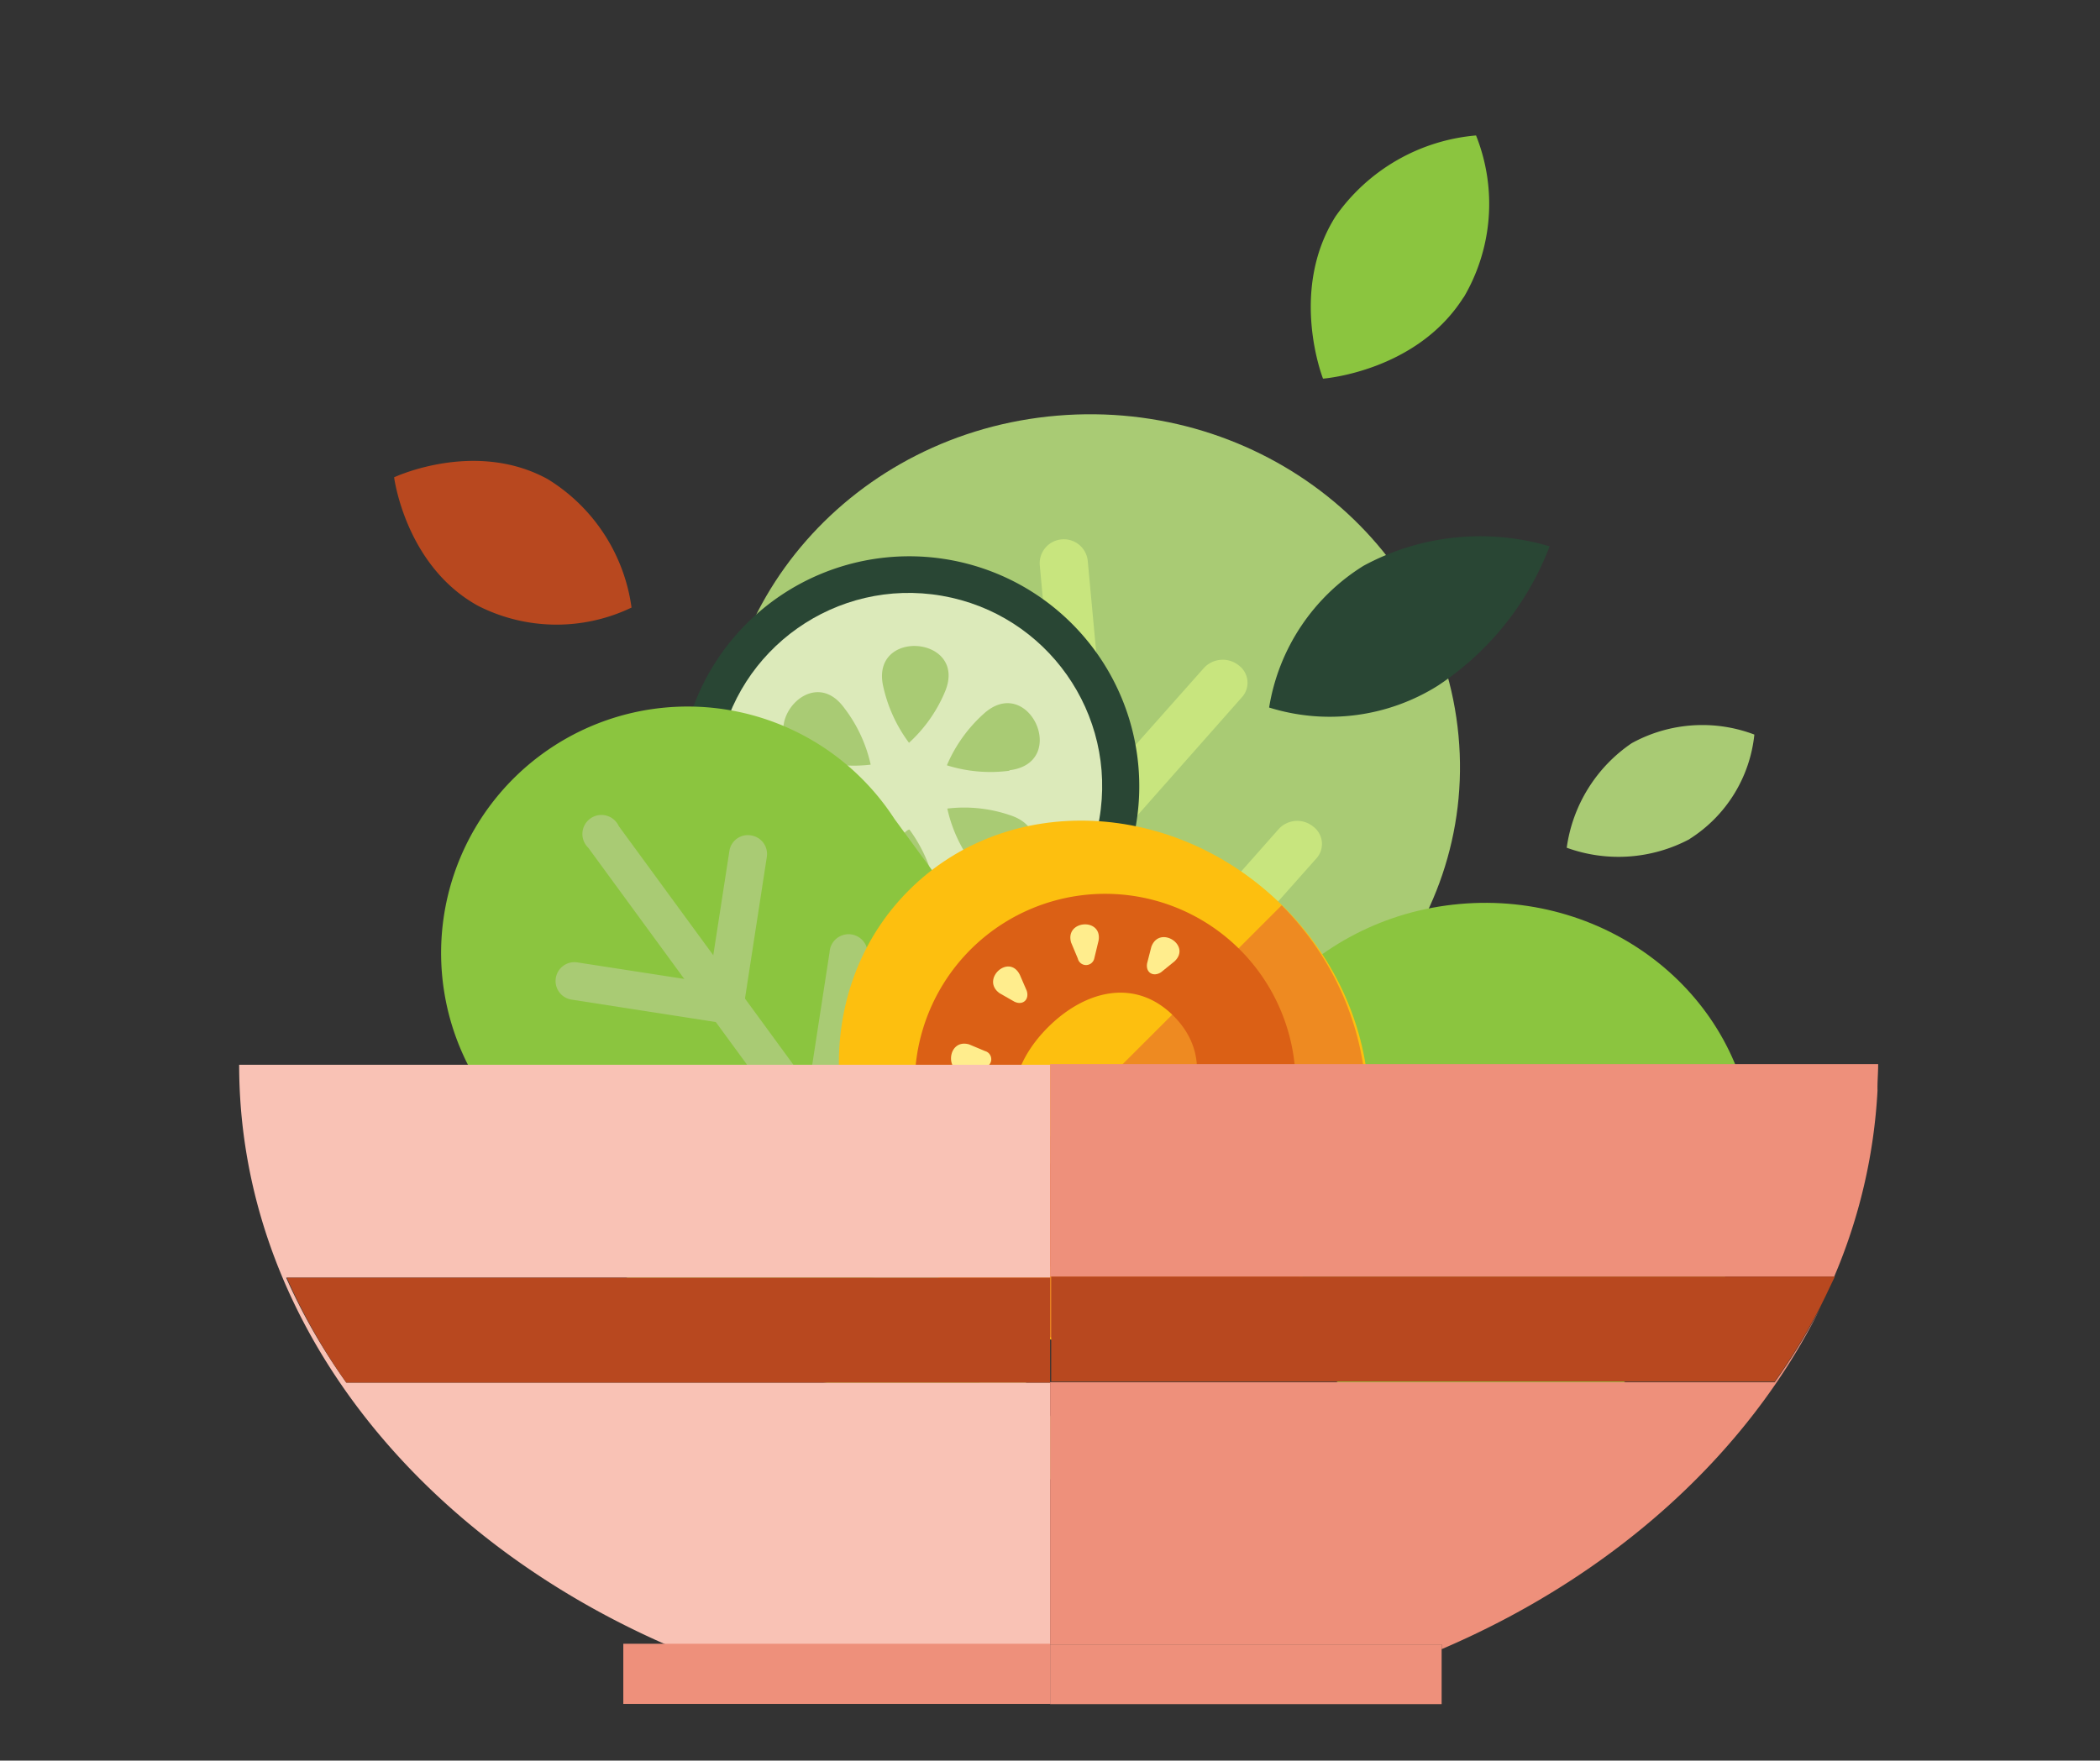
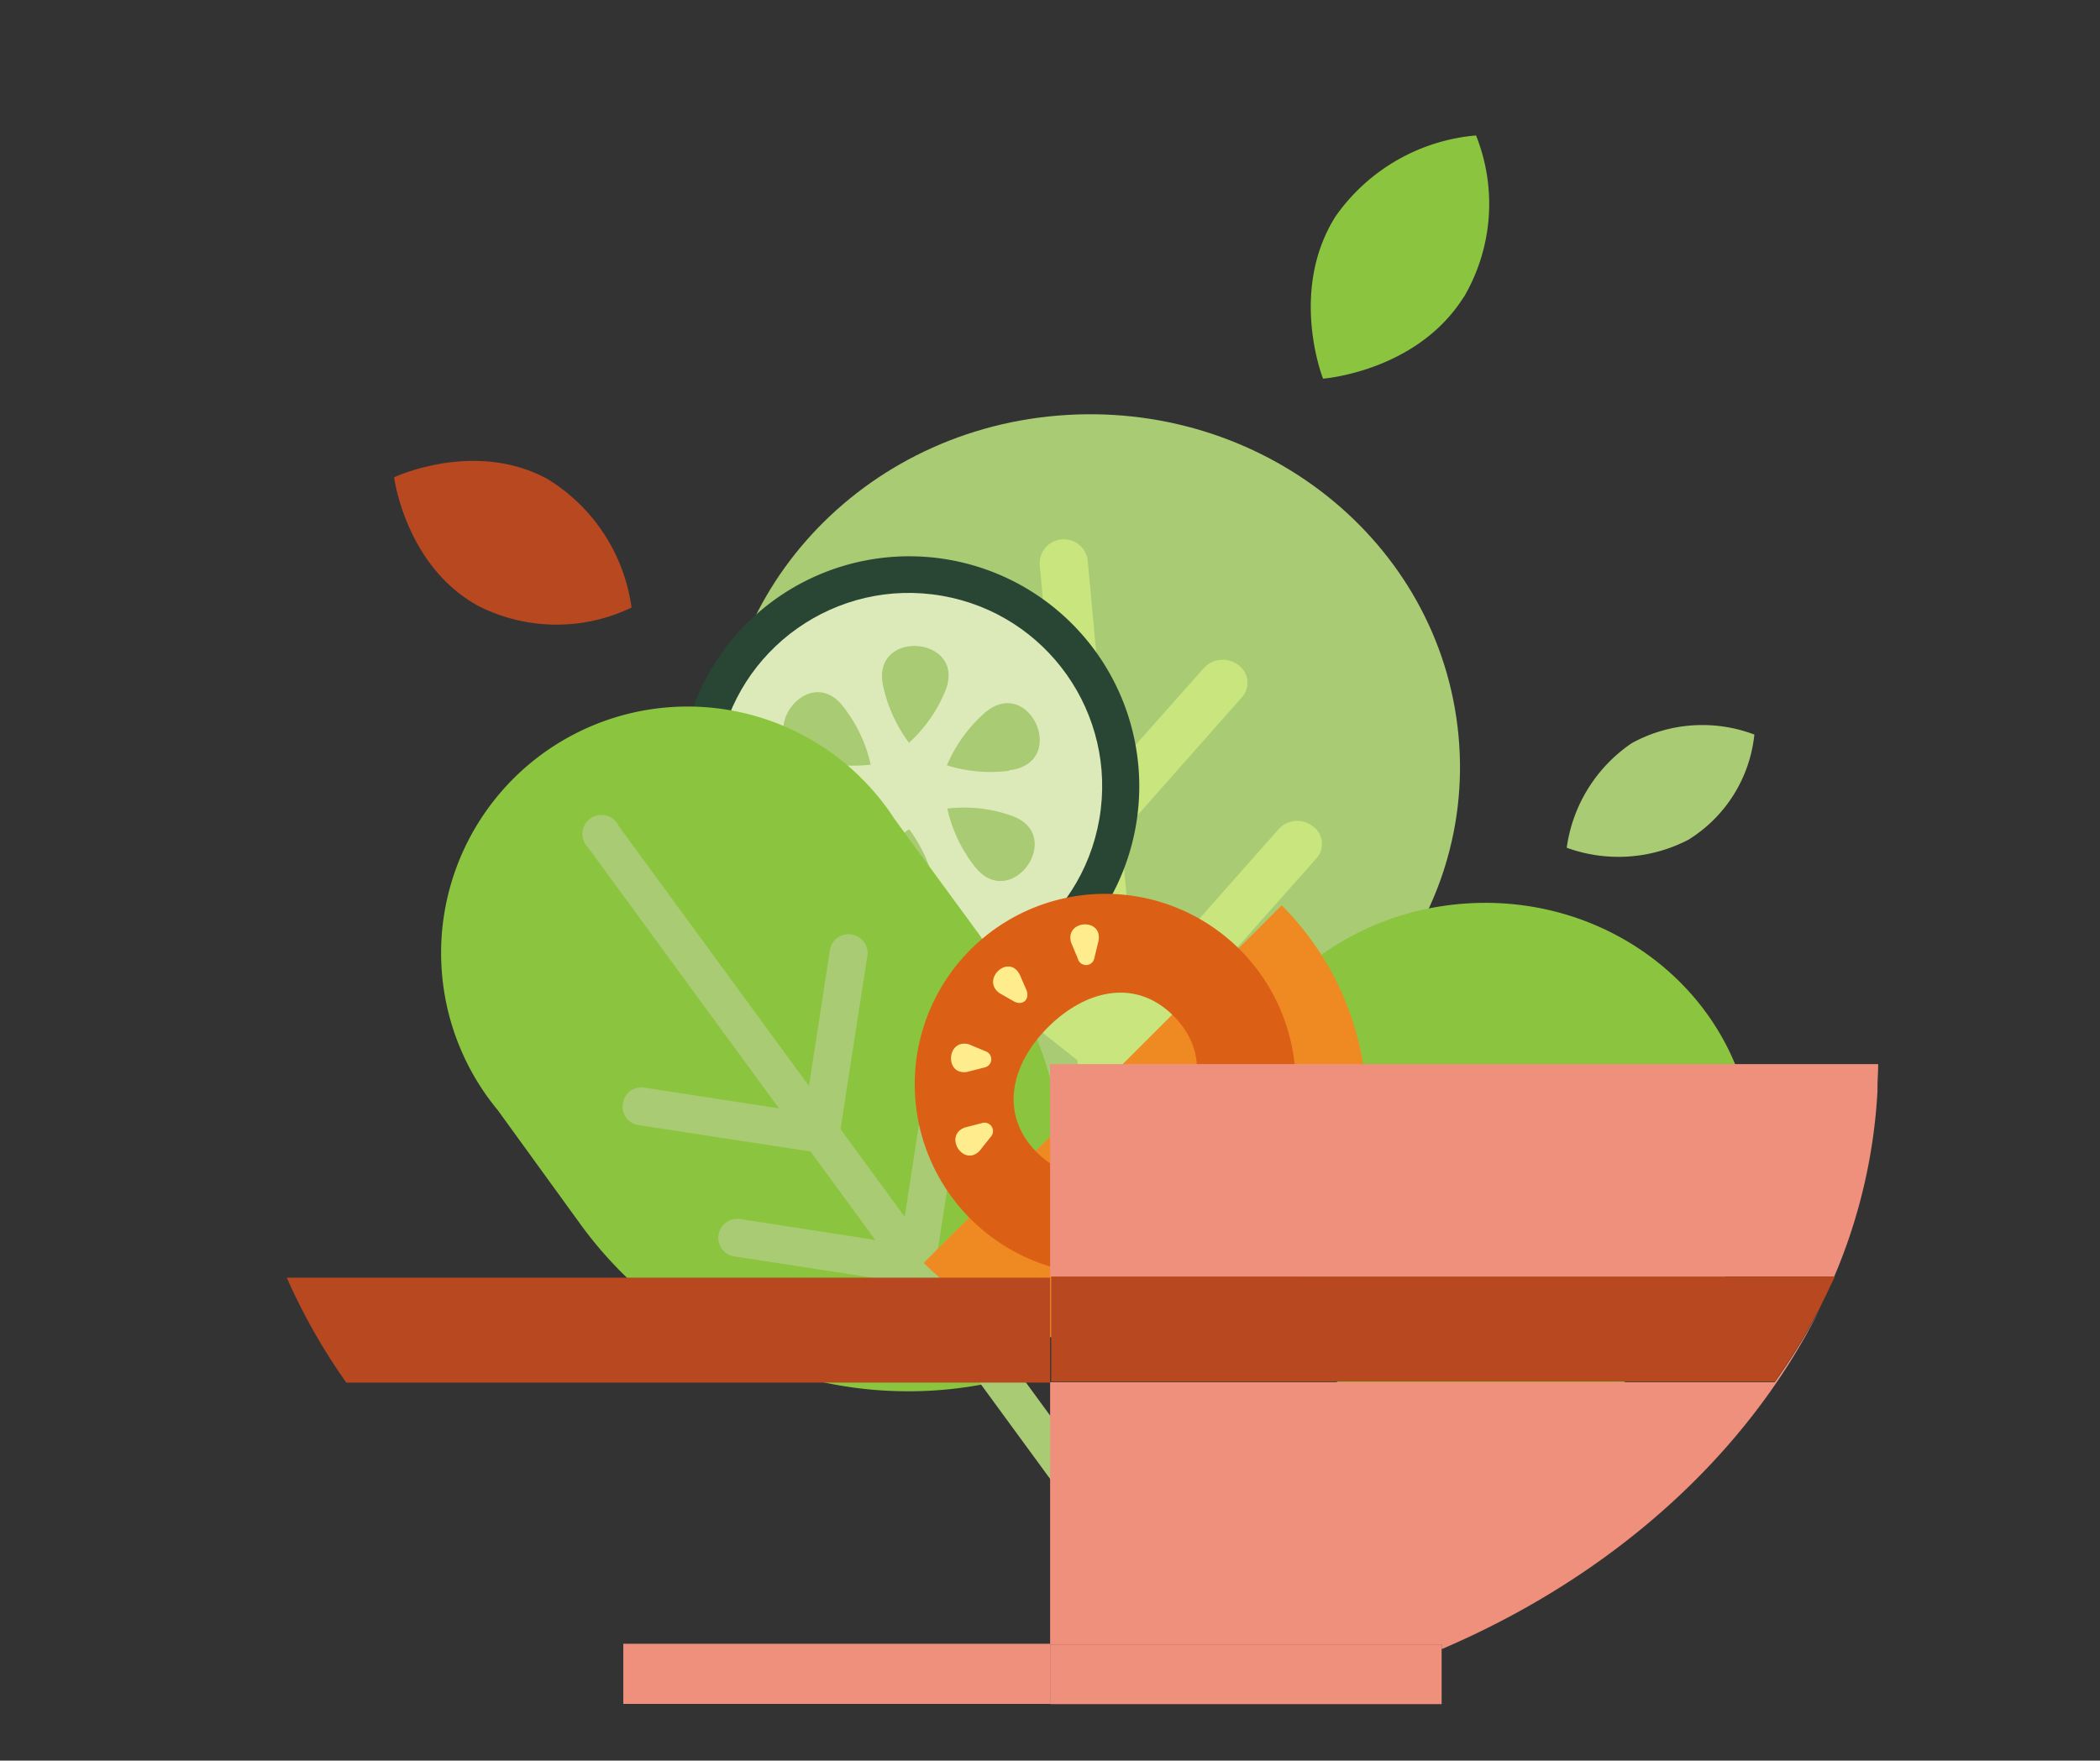
<svg xmlns="http://www.w3.org/2000/svg" id="Calque_1" data-name="Calque 1" viewBox="0 0 97.03 81.37">
  <rect x="0" y="0" width="97.03" height="81.37" fill="#333333" stroke="none" />
  <defs>
    <style>.cls-1,.cls-5{fill:#a9cb74;}.cls-2{fill:#e8ff88;opacity:0.5;}.cls-12,.cls-3{fill:#294634;}.cls-3,.cls-5{fill-rule:evenodd;}.cls-4{fill:#dceaba;}.cls-6{fill:#8bc53f;}.cls-7{fill:#b8481f;}.cls-8{fill:#fdbf0f;}.cls-9{fill:#ee8a21;}.cls-10{fill:#db6015;}.cls-11{fill:#ffed8d;}.cls-13{fill:#f9c2b5;}.cls-14{fill:#ee907b;}</style>
  </defs>
  <path class="cls-1" d="M67.39,34c.84,8.95-6.11,16.86-15.51,17.65s-17.7-5.81-18.54-14.77S39.45,20,48.85,19.21,66.55,25,67.39,34Z" />
  <path class="cls-2" d="M60.66,38.19h0a1.16,1.16,0,0,0-1.59.14l-6.61,7.47-.67-7.25,5.57-6.3a1,1,0,0,0-.14-1.51h0a1.18,1.18,0,0,0-1.6.14l-4.44,5-.92-9.95a1.11,1.11,0,0,0-1.22-1h0a1.11,1.11,0,0,0-1,1.17l.91,9.82-5.13-4.06a1.18,1.18,0,0,0-1.6.14h0a1,1,0,0,0,.14,1.51l6.56,5.19L49.49,46,41.7,39.8a1.18,1.18,0,0,0-1.6.14h0a1,1,0,0,0,.14,1.51L49.78,49l.07.79a1.44,1.44,0,0,0,1.59,1.25h0a1.42,1.42,0,0,0,1.33-1.5l-.07-.72L60.8,39.7A1,1,0,0,0,60.66,38.19Z" />
  <path class="cls-3" d="M42,25.71A10.63,10.63,0,1,1,31.38,36.33,10.63,10.63,0,0,1,42,25.71Z" />
  <circle class="cls-4" cx="42" cy="36.33" r="8.93" transform="translate(-0.96 71.53) rotate(-80.19)" />
  <path class="cls-5" d="M40.35,40.72c.37-.84,1.37-2.36,1.67-2.38A6.74,6.74,0,0,1,43.2,41c.61,2.77-4,2.34-2.85-.27Zm-3-3.62c-2.82.33-.91,4.51,1.19,2.6.67-.62,1.78-2.07,1.7-2.35a6.64,6.64,0,0,0-2.89-.25ZM39,32.71a6.66,6.66,0,0,1,1.23,2.63,6.58,6.58,0,0,1-2.89-.3c-2.7-.85,0-4.6,1.66-2.33ZM43.65,32c1.13-2.61-3.46-3-2.84-.27A6.82,6.82,0,0,0,42,34.33,6.67,6.67,0,0,0,43.65,32Zm3,3.62a6.69,6.69,0,0,1-2.9-.25A6.77,6.77,0,0,1,45.44,33c2.09-1.92,4,2.27,1.19,2.6ZM45,40c1.69,2.27,4.36-1.48,1.65-2.33a6.54,6.54,0,0,0-2.88-.3A6.66,6.66,0,0,0,45,40Z" />
  <path class="cls-6" d="M26.76,56.5a18.72,18.72,0,0,0,19.47,7.31s7.22-9.41-1.09-20.76l-3.81-5.2A11.39,11.39,0,1,0,23,51.31Z" />
  <path class="cls-1" d="M51.78,71.4A.87.87,0,0,0,52,70.18l-23.41-32a.88.88,0,1,0-1.41,1l23.41,32A.88.88,0,0,0,51.78,71.4Z" />
  <path class="cls-1" d="M28.78,51a.86.86,0,0,1,1-.73l7.41,1.14,1.14-7.4a.88.88,0,1,1,1.73.27l-1.28,8.26a.88.88,0,0,1-.35.57h0a.87.87,0,0,1-.65.16L29.51,52A.86.86,0,0,1,28.78,51Z" />
-   <path class="cls-1" d="M25.68,45.21a.87.87,0,0,1,1-.73l6.08.94.94-6.08a.86.86,0,0,1,1-.73.87.87,0,0,1,.73,1l-1.07,6.94a.92.92,0,0,1-.35.58h0a.86.86,0,0,1-.65.15L26.41,46.2A.87.87,0,0,1,25.68,45.21Z" />
  <path class="cls-1" d="M33.2,57.07a.88.88,0,0,1,1-.73l7.41,1.15,1.14-7.41a.88.88,0,0,1,1.73.27l-1.28,8.26a.92.92,0,0,1-.35.58h0a.86.86,0,0,1-.65.15l-8.26-1.27A.87.87,0,0,1,33.2,57.07Z" />
  <path class="cls-6" d="M67.62,13.76l0,0a8.52,8.52,0,0,0,.58-7.5A8.85,8.85,0,0,0,61.71,10h0v0c-2.18,3.45-.58,7.5-.58,7.5s4.33-.32,6.5-3.77Z" />
  <path class="cls-6" d="M81,52.61c.59,6.59-4.54,12.43-11.46,13S56.56,61.43,56,54.84,60.52,42.4,67.44,41.78,80.45,46,81,52.61Z" />
  <path class="cls-7" d="M22.09,28h0a8,8,0,0,0,7.09.08,8.28,8.28,0,0,0-3.88-5.94h0c-3.36-1.84-7.09-.08-7.09-.08s.52,4.09,3.88,5.94Z" />
  <path class="cls-1" d="M78.06,38.78h0a6.5,6.5,0,0,0,3-4.83,6.77,6.77,0,0,0-5.67.4h0a7,7,0,0,0-3,4.83,7,7,0,0,0,5.68-.4Z" />
-   <path class="cls-8" d="M60,59.2c-4.56,4.56-12.31,4.22-17.29-.76S37.42,45.71,42,41.14s12.31-4.22,17.3.76S64.61,54.63,60,59.2Z" />
  <path class="cls-9" d="M59.22,41.84,42.68,58.37c4.92,4.88,12.71,5.29,17.27.73S64.1,46.75,59.22,41.84Z" />
  <path class="cls-10" d="M57.29,43.89a8.8,8.8,0,1,0,0,12.44A8.8,8.8,0,0,0,57.29,43.89Zm-9.37,9.38c-1.75-1.74-1.24-4.06.51-5.8s4.06-2.26,5.8-.51,1.23,4.06-.51,5.8S49.66,55,47.92,53.27Z" />
-   <path class="cls-11" d="M54.27,44.43c.79-.74-.69-1.69-1.07-.68l-.2.78c-.07.43.29.63.64.41Z" />
  <path class="cls-11" d="M50.76,43.47c.18-1.07-1.57-.95-1.27.09l.31.74a.39.39,0,0,0,.76,0Z" />
  <path class="cls-11" d="M45.27,53.18c-.74.79-1.7-.69-.69-1.07l.78-.2a.39.39,0,0,1,.41.64Z" />
  <path class="cls-11" d="M44.69,49.54c-1.07.18-.95-1.57.09-1.27l.74.31a.39.39,0,0,1-.05.76Z" />
  <path class="cls-11" d="M47.12,45.05c-.5-1-1.82.21-.94.85l.7.4c.39.18.69-.11.56-.51Z" />
-   <path class="cls-12" d="M63,26.15a9.49,9.49,0,0,0-4.36,6.55,9.4,9.4,0,0,0,7.78-1,13.45,13.45,0,0,0,5.18-6.45A11.31,11.31,0,0,0,63,26.15Z" />
-   <path class="cls-13" d="M48.52,76V63.9H16a27.88,27.88,0,0,1-2.78-4.85H48.52V49.21H11.05c0,11.73,8.18,21.91,20.19,27h.09V76Z" />
  <polygon class="cls-14" points="48.52 76.22 48.52 76 48.52 75.97 28.8 75.97 28.8 76.25 28.8 78.75 48.52 78.75 48.52 76.22" />
  <path class="cls-7" d="M48.52,59.05H13.25A27.88,27.88,0,0,0,16,63.9H48.52V59.05Z" />
  <path class="cls-14" d="M86.78,49.18H48.52V59H84.75a25.33,25.33,0,0,0,2-8.59C86.74,50,86.78,49.61,86.78,49.18Z" />
  <path class="cls-14" d="M82,63.88H48.52V76H66.61v.22c7.91-3.38,14.14-9,17.48-15.74A29.74,29.74,0,0,1,82,63.88Z" />
  <polygon class="cls-14" points="66.61 78.76 66.61 76.22 66.61 76 48.52 76 48.52 76.22 48.52 78.75 48.52 78.76 66.61 78.76" />
  <path class="cls-7" d="M84.57,59h-36v4.85H82a29.74,29.74,0,0,0,2.08-3.4l.28-.57.18-.38.24-.5h-.22Z" />
</svg>